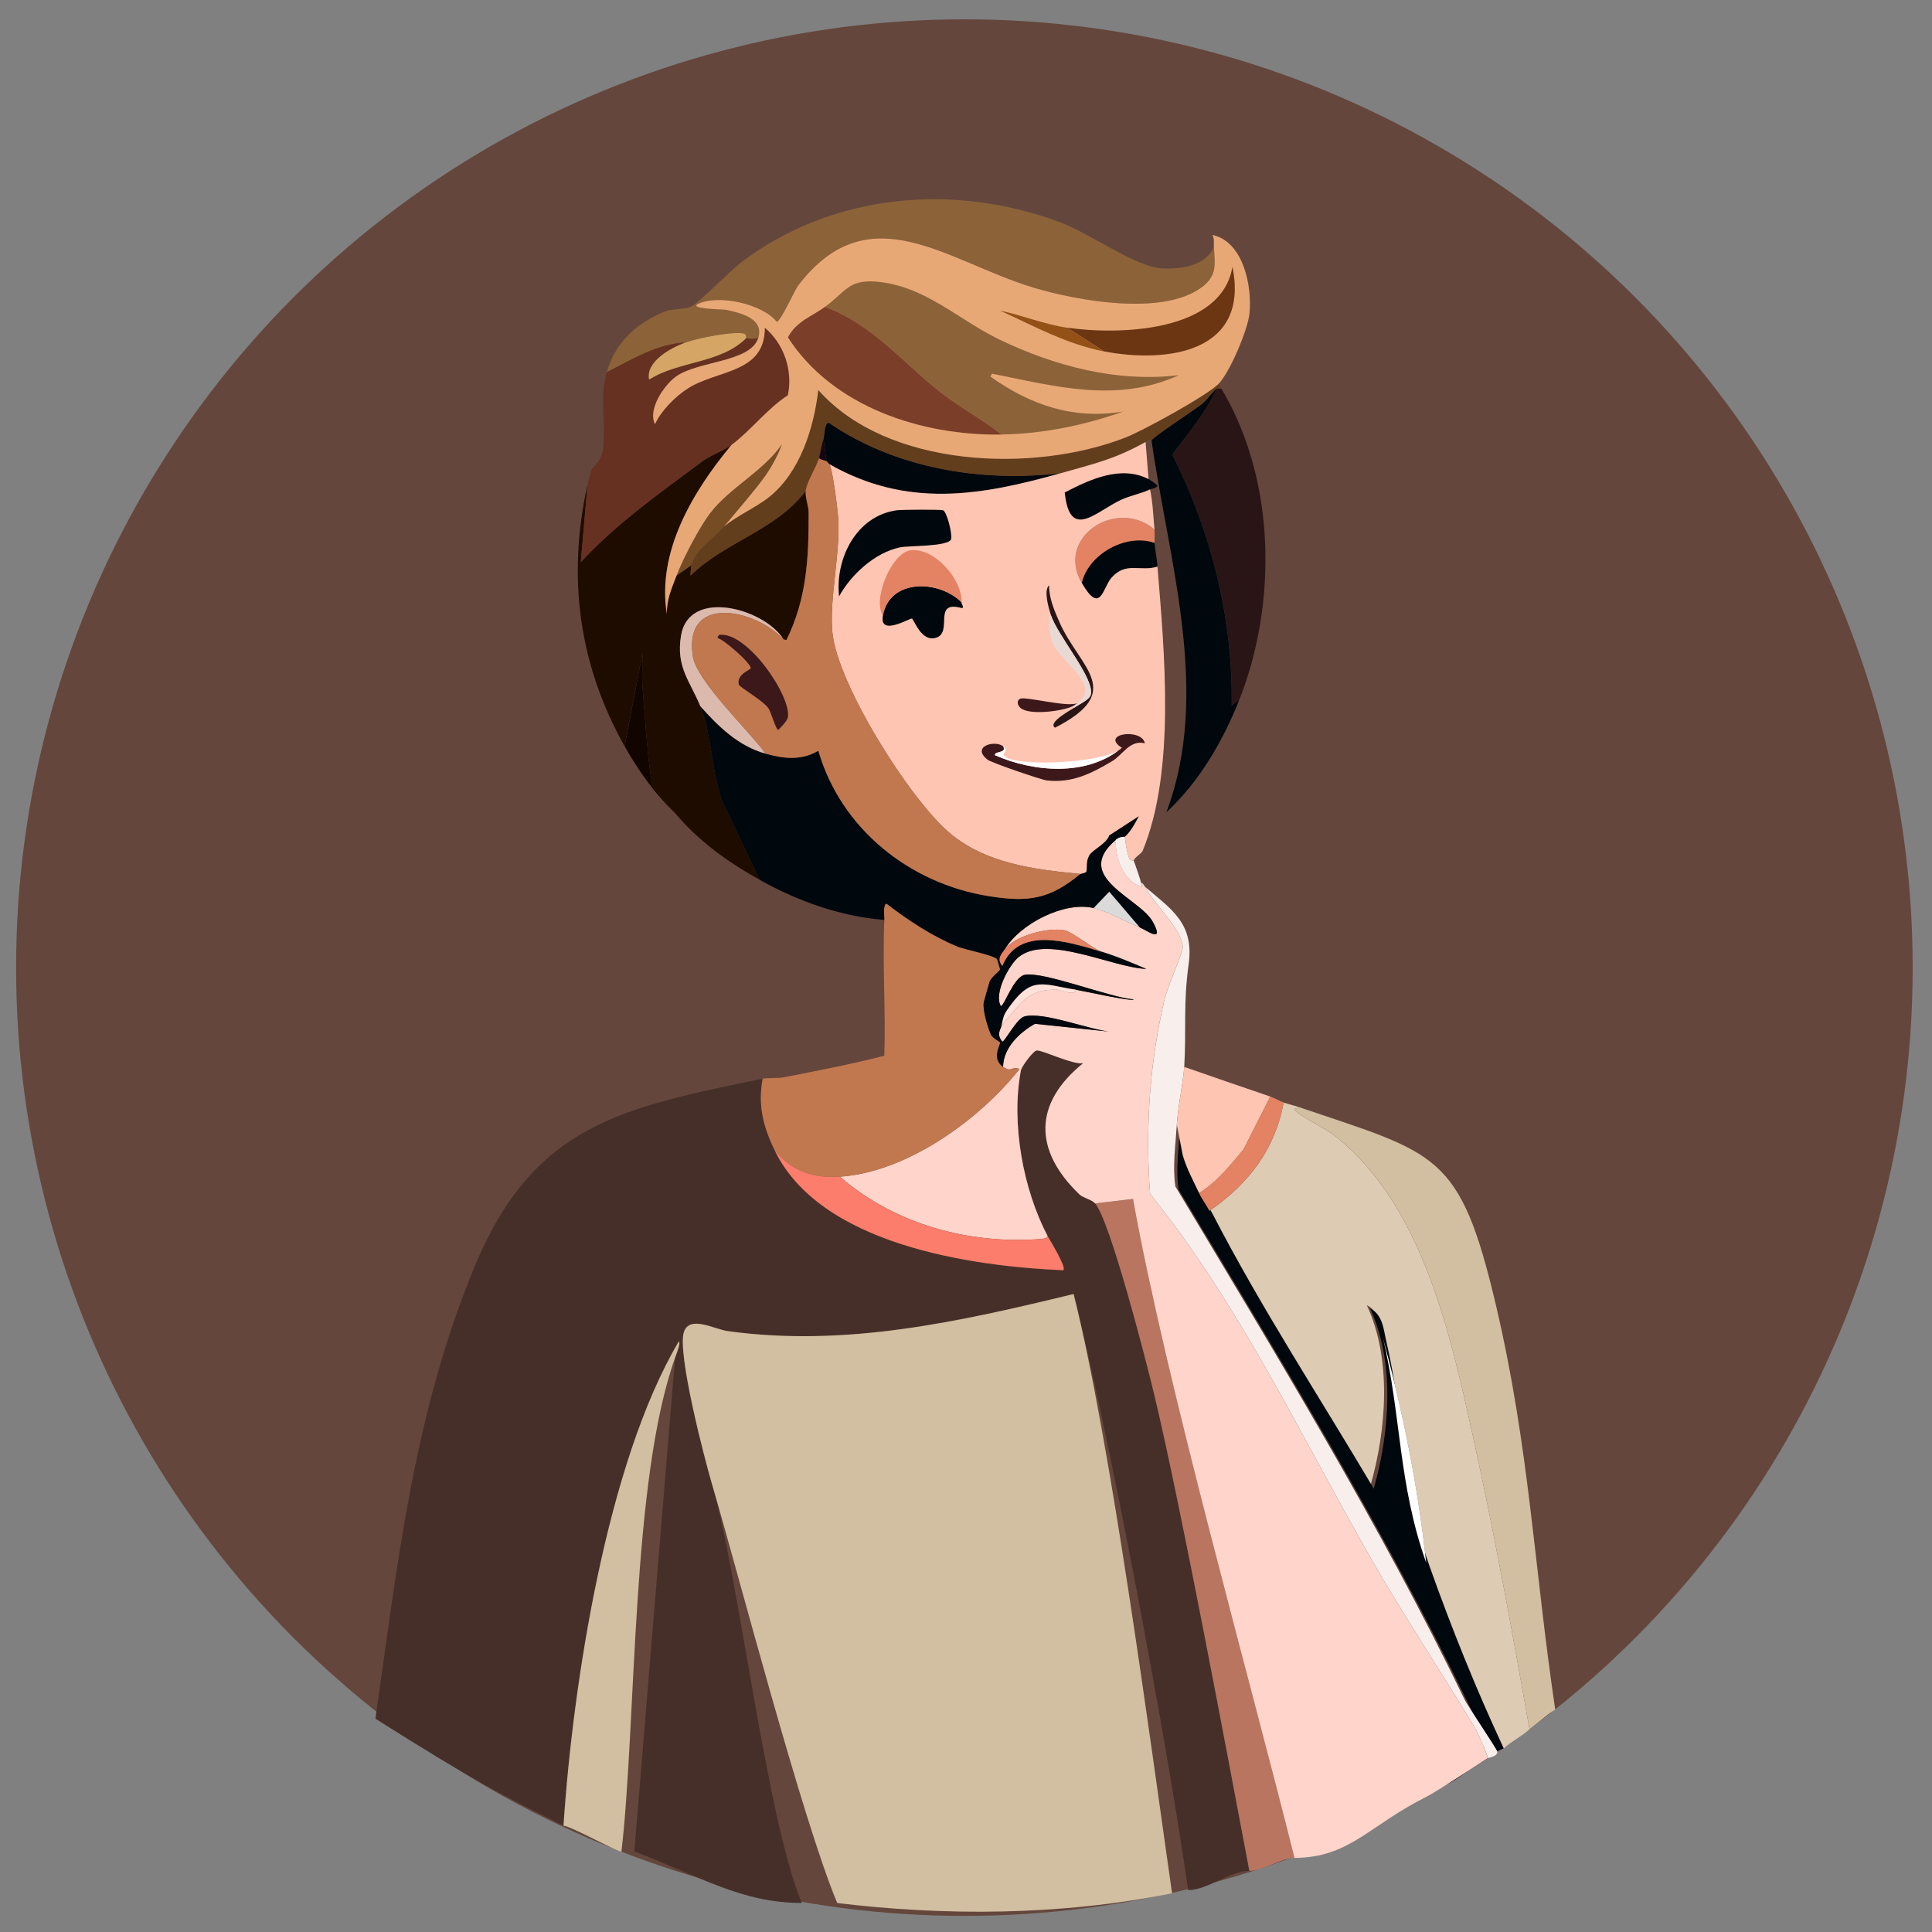
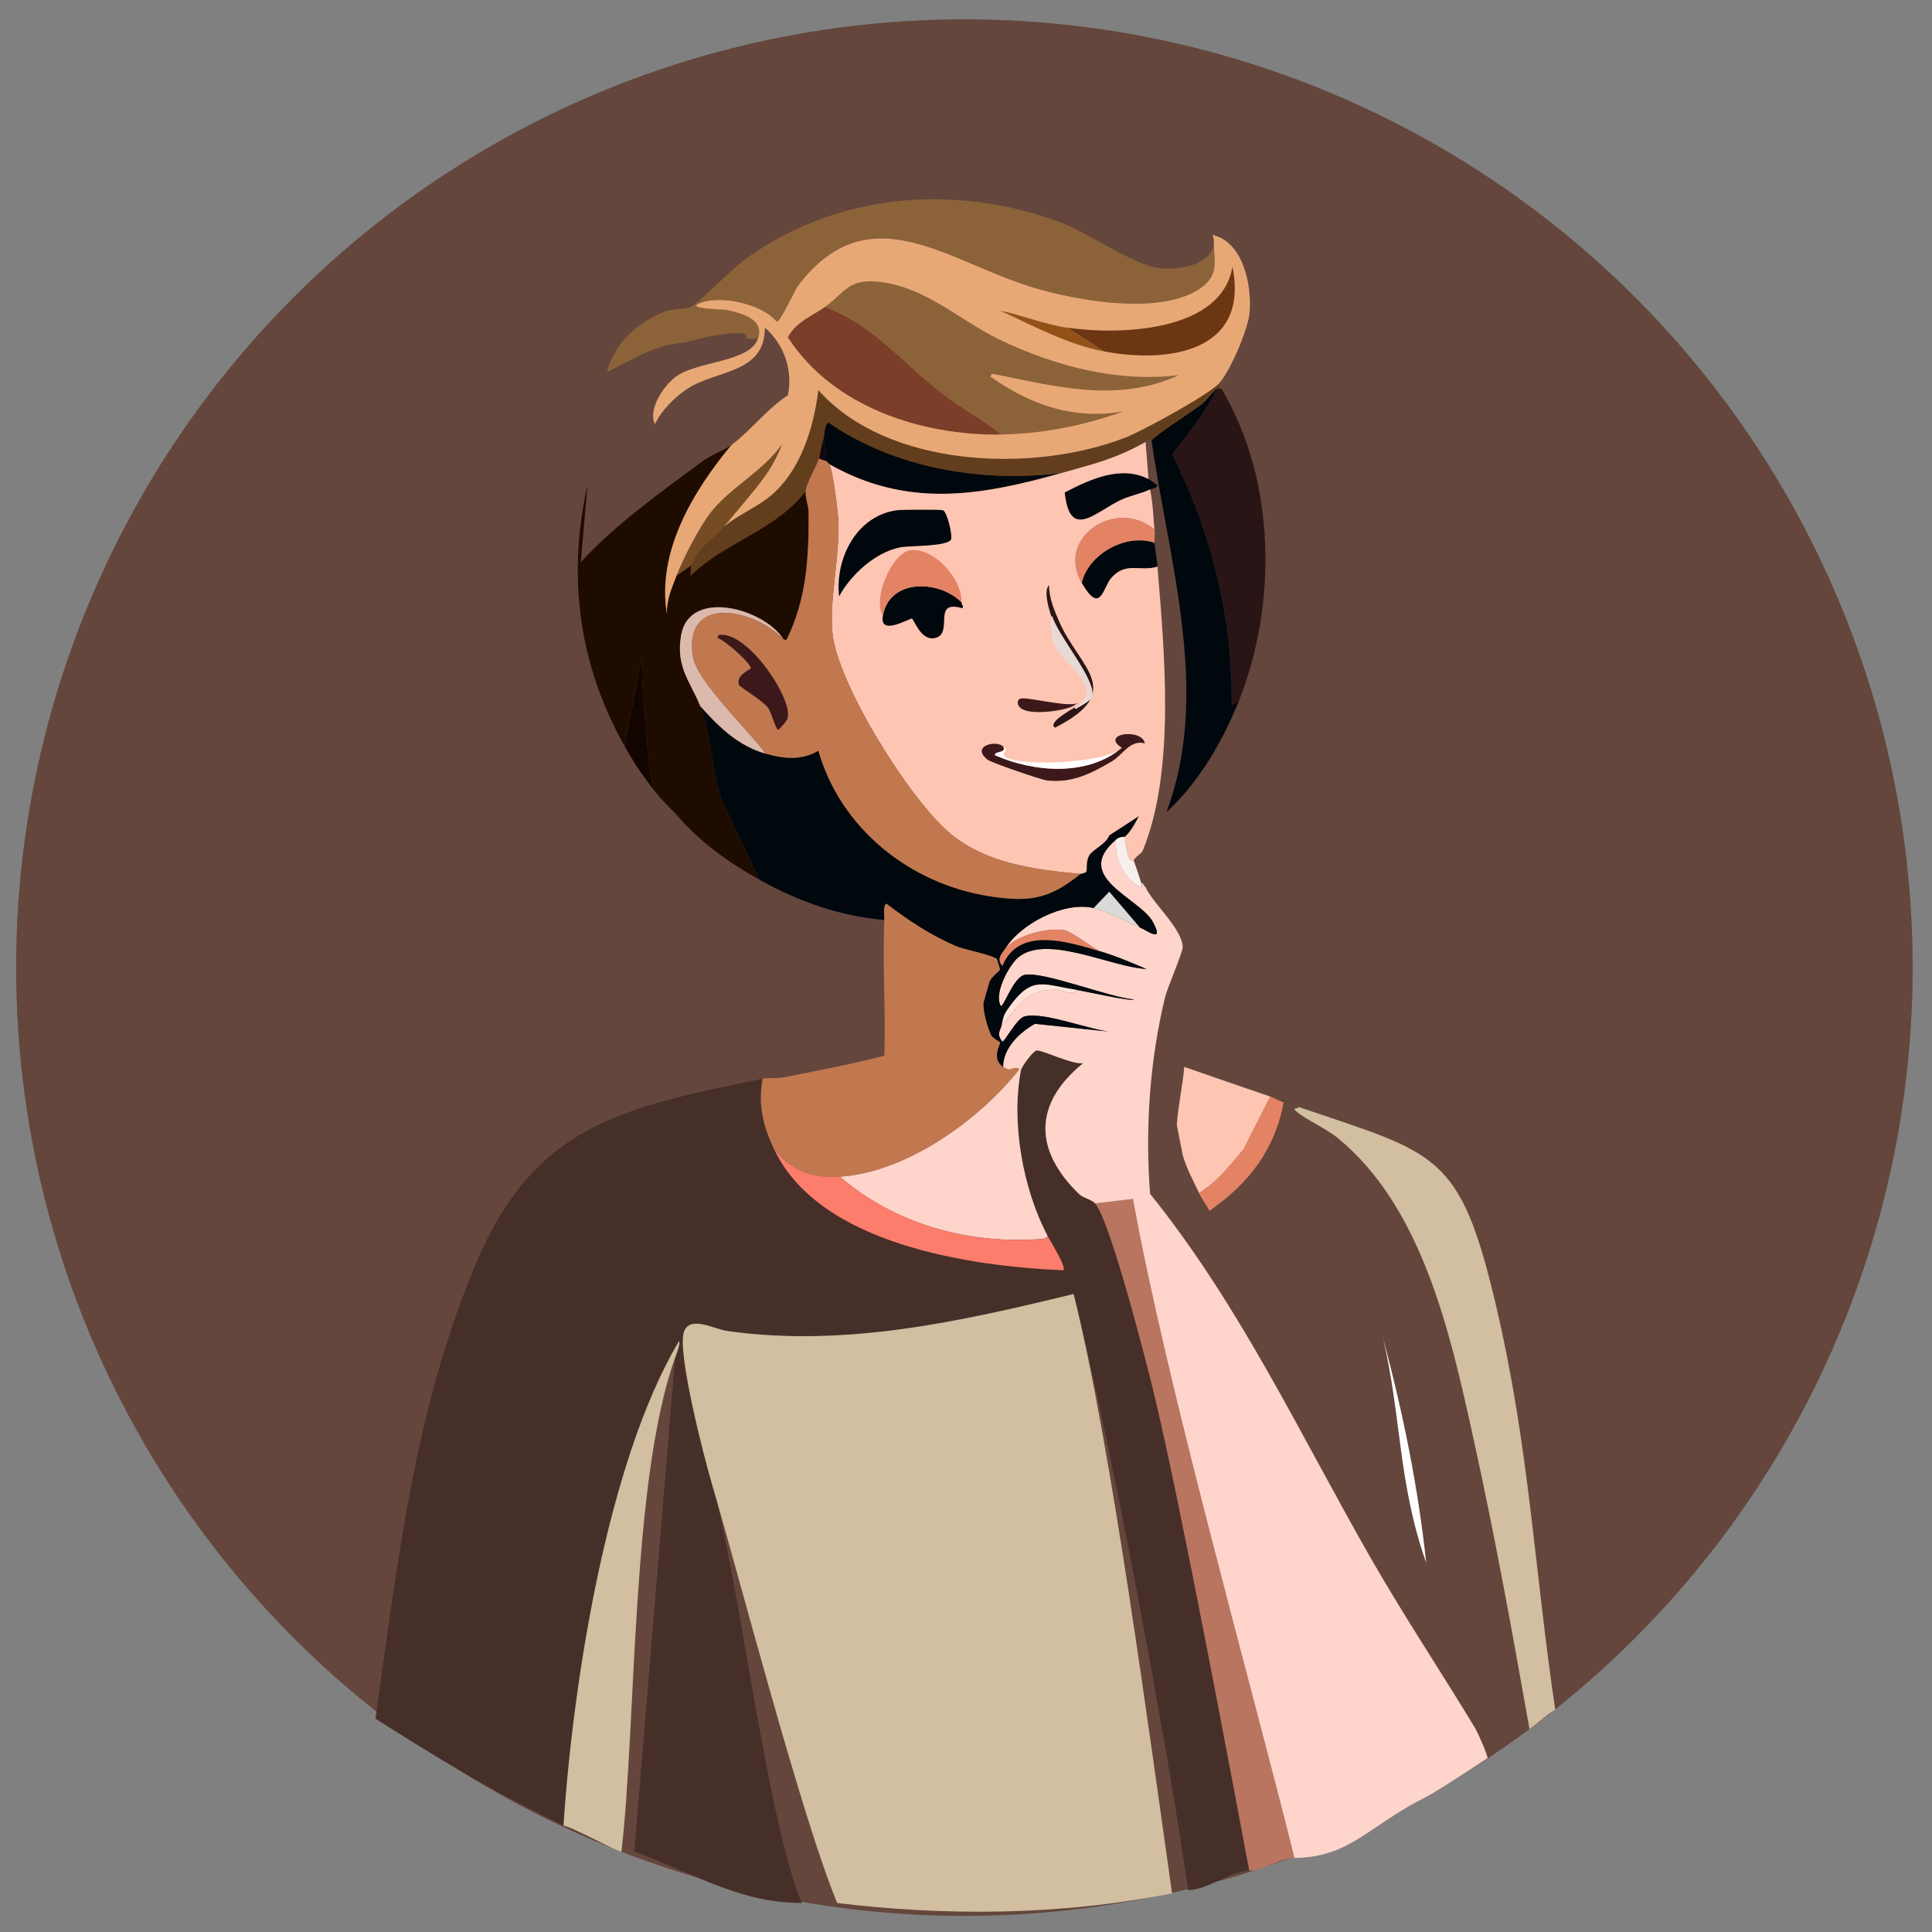
<svg xmlns="http://www.w3.org/2000/svg" id="Layer_1" data-name="Layer 1" viewBox="0 0 600 600">
  <rect x="0" y="0" width="600" height="600" fill="#808080" stroke="none" />
  <defs>
    <style>
      .cls-1 {
        fill: #c1784f;
      }

      .cls-2 {
        fill: #ffc5b3;
      }

      .cls-3 {
        fill: #663120;
      }

      .cls-4 {
        fill: #e8a876;
      }

      .cls-5 {
        fill: #f8efec;
      }

      .cls-6 {
        fill: #d2bea0;
      }

      .cls-7 {
        fill: #6c3613;
      }

      .cls-8 {
        fill: #935118;
      }

      .cls-9 {
        fill: #fc7d6b;
      }

      .cls-10 {
        fill: #fff;
      }

      .cls-11 {
        fill: #291516;
      }

      .cls-12 {
        fill: #120500;
      }

      .cls-13 {
        fill: #e38364;
      }

      .cls-14 {
        fill: #633e1d;
      }

      .cls-15 {
        fill: #64463c;
      }

      .cls-16 {
        fill: #150613;
      }

      .cls-17 {
        fill: #754c24;
      }

      .cls-18 {
        fill: #e9d9d5;
      }

      .cls-19 {
        fill: #8c6239;
      }

      .cls-20 {
        fill: #dcb9ad;
      }

      .cls-21 {
        fill: #01080d;
      }

      .cls-22 {
        fill: #7a3e29;
      }

      .cls-23 {
        fill: #ffd4ca;
      }

      .cls-24 {
        fill: #b97560;
      }

      .cls-25 {
        fill: #472f29;
      }

      .cls-26 {
        fill: #1f0c00;
      }

      .cls-27 {
        fill: #dadada;
      }

      .cls-28 {
        fill: #d4a565;
      }

      .cls-29 {
        fill: #ffe3db;
      }

      .cls-30 {
        fill: #ddcbb3;
      }

      .cls-31 {
        fill: #3c181a;
      }
    </style>
  </defs>
  <g id="Think">
    <circle class="cls-15" cx="299.5" cy="300.5" r="294.5" />
    <g>
-       <path class="cls-30" d="M403.26,343.78c-.11.84-2.25.04-.69,1.38,2.9,2.49,9.2,5.26,12.91,8.3,26.08,21.37,34.76,60.01,41.72,91.51,7.08,32.05,12.07,59.72,17.8,92.04-2,2-6,4-8,6-8.49-18.29-17.31-38.57-24.09-57.7-2.49-23.48-7.25-46.83-13.37-69.61-.87-3.71-1.05-8.33-5.07-10.37,7.82,16.73,6.11,38.57,1.15,56.01-16.65-28.17-35.01-56.21-50.02-85.28,12.14-8.42,20.27-18.87,23.05-33.65,1.5.5,3.08.86,4.61,1.38Z" />
      <path class="cls-6" d="M475,537c-5.74-32.31-10.72-59.99-17.8-92.04-6.96-31.49-15.64-70.14-41.72-91.51-3.7-3.03-10.01-5.81-12.91-8.3-1.56-1.34.58-.54.69-1.38,43.04,14.65,50.11,13.95,61.31,61.54,10.4,44.19,11.78,80.82,18.43,125.68-2,1-4,3-8,6Z" />
      <g>
        <path class="cls-25" d="M340.11,373.74c4.69,5.32,16.19,50.24,18.44,59.7,8.52,35.8,22.61,111.41,29.45,147.56-5.99.04-13.01,5.97-19,6-6.75-47.15-23.98-139.04-35.58-185.14-35.36,8.57-70.69,16.58-107.41,11.52-4.18-.58-11.79-5.01-13.6.23-2.21,6.4,6.38,39.42,8.76,47.48,8.19,27.78,16.75,103.24,27.83,129.9-18.73-.05-31-8-52-16l12.65-153.32c.26-.73,1.88-4.85,1.15-5.07-22.38,37.77-32.92,106.6-35.8,150.39-20-10-28-14-58.4-33.23,6.93-48.66,11.9-94.84,30.81-140.44,18.25-44.01,45.54-49.28,89.43-58.32-1.51,8.31.17,14.82,3.69,22.13,14.07,29.27,60.66,36.12,89.66,37.34,1.22-.7-4.26-9.5-4.84-10.6-7.59-14.46-11.41-34.97-8.3-51.4.25-1.33,3.77-6,4.84-6.22,1.5-.32,11.63,4.64,14.52,3.92-15.64,12.63-15.29,27.25-1.15,40.8,1.09,1.04,3.77,1.56,4.84,2.77Z" />
        <path class="cls-6" d="M364,588c-35,7-71,7-104,3-11.08-26.66-30.64-102.12-38.83-129.9-2.38-8.06-10.97-41.09-8.76-47.48,1.81-5.24,9.42-.81,13.6-.23,36.73,5.06,72.05-2.95,107.41-11.52,11.6,46.1,23.83,138.99,30.58,186.14Z" />
        <path class="cls-6" d="M209.65,421.68c-13.64,38.17-11.99,113.26-16.65,153.32-.58.53-15.91-8.03-18-8,2.88-43.79,13.42-112.62,35.8-150.39.73.22-.89,4.34-1.15,5.07Z" />
      </g>
    </g>
    <g>
      <path class="cls-26" d="M227.16,138.17c-11.89,14.33-23.25,33.08-20.05,52.55-.12-4.6,1.46-7.93,3-11.99l4.61-3.23c-.05.19-.39,3.18-.23,3.23,10.68-10.51,26.45-13.98,35.73-26.28-.19,1.95.92,4.9.92,6.68.03,14.12-.57,26.75-6.91,39.65l-.92-.23c-5.8-9.49-29.31-16.12-31.81-1.15-1.63,9.76,2.78,14.08,5.99,21.9,3.63,8.82,3.36,20.27,6.91,29.73l11.52,24.2c-9.77-5.41-19.08-12.1-26.28-20.74-.96-1.15-6.74-8.01-6.91-8.53-1.32-3.95-2.8-25.67-3.23-31.35-.24-3.19.18-6.48,0-9.68l-5.53,28.81c-14.27-25.4-17.86-52.65-11.52-81.13l-2.07,23.97c11.24-12.18,24.63-21.52,37.8-31.35,2.58-1.92,6.47-3.19,8.99-5.07Z" />
      <path class="cls-11" d="M379.29,120.66c16.93,28.27,17.47,66.71,5.53,96.81l-2.3,1.61c.41-27.07-6.33-53.9-18.44-77.91,4.92-6.59,10.42-12.93,13.83-20.51.27-.12.97.07,1.38,0Z" />
      <path class="cls-21" d="M384.82,217.46c-5.1,12.85-12.43,25.38-22.59,34.8,13.96-37.05.72-77.88-4.61-115.48.22-.96,13.88-9.86,15.9-11.52,1.13-.92,3.7-4.31,4.38-4.61-3.41,7.59-8.91,13.92-13.83,20.51,12.11,24.01,18.84,50.83,18.44,77.91l2.3-1.61Z" />
      <path class="cls-12" d="M209.65,252.5c-6.24-5.93-11.45-13.23-15.67-20.74l5.53-28.81c.18,3.2-.24,6.49,0,9.68.43,5.68,1.9,27.4,3.23,31.35.17.52,5.96,7.38,6.91,8.53Z" />
      <path class="cls-21" d="M329.5,146.93c-25.17,7.1-47.84,10.91-71.91-2.77-.03-.06-.85-.87-.92-.92l-.92-6.91c.27-.81.2-4.92,1.61-5.07,20.64,14.22,47.46,18.63,72.15,15.67Z" />
      <g>
        <path class="cls-19" d="M376.99,76.4c.28,5.54,1.22,9.17-3.92,12.91-12.19,8.87-38.62,4.05-52.09,0-26.8-8.06-50.99-29.52-73.07-.69-1.11,1.44-5.5,11.29-6.68,11.29-4.51-5.65-18.27-8.59-24.43-5.53-3.15,1.56,8.01,1.68,8.76,1.84,4.96,1.08,11.78,2.85,9.91,8.76-1.59.29-2.08.5-3.69,0-.07-.02.07-1.2-.69-1.38-3.39-.83-14.58,1.44-18.21,2.77-8.98.44-16.68,5.36-24.43,9.22,2.5-9.25,9.58-15.54,18.21-18.9,2-.78,6.11-.65,7.84-1.38,2.27-.96,12.34-11.3,15.67-13.83,28.36-21.48,66.01-24.79,99.11-12.45,9.02,3.36,23.21,13.74,31.35,14.29,5.83.39,14.19-.7,16.37-6.91Z" />
-         <path class="cls-3" d="M227.16,138.17c-2.52,1.88-6.41,3.15-8.99,5.07-13.18,9.82-26.56,19.16-37.8,31.35l2.07-23.97c.43-1.94.85-3.23,1.38-5.07,3.76-3.43,3.56-6.01,3.69-10.6.2-7.06-1.07-11.98.92-19.36,7.75-3.86,15.46-8.78,24.43-9.22-4.41,1.61-12.42,5.84-11.29,11.52,9.25-5.86,22.26-4.94,30.19-12.91,1.61.5,2.1.29,3.69,0-2.39,7.58-18.84,7.05-25.59,11.99-3.64,2.67-8.79,10.18-6.45,14.75,1.88-4.19,6.32-8.61,10.14-11.06,9.18-5.9,23.99-4.6,23.97-18.9,5.95,5.04,8.77,13.27,7.15,20.98-6.49,4.23-11.42,10.9-17.52,15.44Z" />
        <path class="cls-14" d="M378.37,119.27c.21.53.63.89.92,1.38-.41.07-1.12-.12-1.38,0-.68.3-3.25,3.69-4.38,4.61-2.03,1.66-15.68,10.57-15.9,11.52-.95-.72-1.04,0-1.84.46-9.6,5.36-15.94,6.77-26.28,9.68-24.68,2.95-51.5-1.46-72.15-15.67-1.41.15-1.35,4.26-1.61,5.07-.77,2.35-1.04,4.93-1.38,5.99-.89,2.79-3.88,7.44-4.15,10.14-9.27,12.3-25.05,15.77-35.73,26.28-.16-.04.18-3.04.23-3.23,1.37-5.08,7.19-8.39,10.14-11.99,4.13-3.48,9.95-5.92,14.06-9.22,9.59-7.7,13.8-21.34,15.21-33.19,21.42,24.26,66.86,25.91,95.43,14.75,5.4-2.11,25.07-12.9,28.81-16.6Z" />
        <path class="cls-17" d="M224.86,163.53c-2.95,3.6-8.77,6.9-10.14,11.99l-4.61,3.23c2.01-5.29,7.16-15.19,10.6-19.59,6.16-7.87,16.32-12.8,22.13-21.21-1.11,3.2-3.14,6.93-5.07,9.68-3.28,4.67-9.07,11.22-12.91,15.9Z" />
        <g>
          <path class="cls-4" d="M378.37,119.27c-3.74,3.7-23.41,14.49-28.81,16.6-28.57,11.16-74.01,9.51-95.43-14.75-1.41,11.85-5.63,25.49-15.21,33.19-4.11,3.3-9.93,5.74-14.06,9.22,3.84-4.69,9.63-11.24,12.91-15.9,1.93-2.75,3.96-6.48,5.07-9.68-5.81,8.41-15.97,13.33-22.13,21.21-3.44,4.4-8.6,14.3-10.6,19.59-1.54,4.06-3.11,7.39-3,11.99-3.2-19.48,8.17-38.22,20.05-52.55,6.1-4.55,11.03-11.22,17.52-15.44,1.62-7.71-1.2-15.93-7.15-20.98.02,14.3-14.79,13-23.97,18.9-3.82,2.46-8.26,6.88-10.14,11.06-2.34-4.57,2.81-12.08,6.45-14.75,6.74-4.93,23.2-4.41,25.59-11.99,1.86-5.91-4.95-7.68-9.91-8.76-.75-.16-11.91-.28-8.76-1.84,6.17-3.05,19.92-.11,24.43,5.53,1.19,0,5.58-9.85,6.68-11.29,22.08-28.83,46.27-7.36,73.07.69,13.47,4.05,39.9,8.87,52.09,0,5.14-3.74,4.2-7.37,3.92-12.91-.06-1.24.17-2.25-.46-3.46,9.57,2.07,12.39,15.8,11.52,24.43-.5,4.98-6.14,18.4-9.68,21.9Z" />
          <path class="cls-19" d="M311.06,134.95c-5.92-4.7-12.69-8.27-18.67-12.91-11.87-9.21-21.38-21.34-36.19-26.74,6.42-4.68,7.27-8.54,15.9-7.84,15.01,1.22,25.54,11.85,38.26,17.98,17.13,8.25,36.65,13.41,55.78,11.06-19.32,8.83-38.43,3.45-58.08-.46l-.46.92c12.41,8.84,25.83,13.44,41.26,10.83-12.07,4.3-24.93,6.93-37.8,7.15Z" />
          <path class="cls-22" d="M256.21,95.3c14.81,5.4,24.32,17.53,36.19,26.74,5.98,4.64,12.75,8.21,18.67,12.91-24.79.41-52.49-8.58-66.38-30.19,2.67-5.03,7.67-6.64,11.52-9.45Z" />
          <path class="cls-7" d="M342.87,109.13l-11.52-7.38c16.05,2.34,47.98,1.51,51.4-18.9,5.34,26.34-19.76,30.11-39.88,26.28Z" />
          <path class="cls-8" d="M331.35,101.76l11.52,7.38c-11.34-2.16-22-7.95-32.27-12.68,6.63,1.38,13.76,4.28,20.74,5.3Z" />
        </g>
-         <path class="cls-28" d="M231.77,104.98c-7.93,7.97-20.94,7.04-30.19,12.91-1.12-5.68,6.89-9.92,11.29-11.52,3.63-1.32,14.82-3.59,18.21-2.77.76.18.62,1.36.69,1.38Z" />
        <path class="cls-16" d="M256.67,143.24c-.17-.14-1.86-.44-2.3-.92.34-1.06.61-3.64,1.38-5.99l.92,6.91Z" />
      </g>
    </g>
    <g>
      <path class="cls-24" d="M402,577c-4.08.03-9.86,3.98-14,4-6.85-36.15-20.93-111.76-29.45-147.56-2.25-9.46-13.75-54.38-18.44-59.7l11.76-1.38c10.22,56.97,36.15,148.46,50.14,204.64Z" />
-       <path class="cls-21" d="M373.38,371.51c.97,2.08,2.25,3.63,3.23,5.53,15.01,29.08,33.37,57.11,50.02,85.28,4.96-17.44,6.66-39.28-1.15-56.01,4.02,2.04,4.2,6.66,5.07,10.37,5.7,24.39,4.65,45.02,13.37,69.61,6.78,19.13,14.56,38.41,23.05,56.7-7.96,3-12.96,10-19.96,12,3.46-.01,11.52-11.78,13.96-12.46.87-.24,1.01.23.92-1.15-.04-.69-5.16-10.72-5.99-12.45-26.57-54.98-58.57-107.21-89.89-159.5-.91-6.37.07-12.79.46-19.13l1.84,9.45c1.2,4.17,3.26,7.87,5.07,11.76Z" />
      <path class="cls-10" d="M442.91,485.3c-8.71-24.59-7.67-45.21-13.37-69.61,6.12,22.78,10.88,46.13,13.37,69.61Z" />
      <g>
        <path class="cls-23" d="M354.4,274.17c.77.17.79.88,1.38,1.38,2.05,4.75,11.51,13.04,11.52,18.67,0,1.5-4.81,12.67-5.53,15.67-4.75,19.8-6.13,40.57-4.61,60.85,28.09,34.87,46.64,74.91,68.69,113.4,10.23,17.86,21.65,34.96,32.27,52.55.73,1.21,3.7,7.85,3.88,9.3-3,2-15.91,10.45-19,12-18,9-23.78,18.88-41,19-13.99-56.18-39.91-147.68-50.14-204.64l-11.76,1.38c-1.07-1.21-3.75-1.73-4.84-2.77-14.14-13.54-14.49-28.17,1.15-40.8-2.89.72-13.02-4.23-14.52-3.92-1.07.22-4.59,4.89-4.84,6.22-3.11,16.43.71,36.94,8.3,51.4-.4.76-1.32.87-2.07.92-22.52,1.69-45.25-4.54-62.46-19.36,20.66-1.33,43.25-17.56,55.78-33.42-2.39-1.12-2.34,1.29-5.07-.69.08-5.93,5.14-10.7,9.91-13.37l24.2,2.54c-6.94-.44-21.21-6.39-27.43-4.84-2.43.6-6.23,8.03-6.91,7.84-1.94-2.43-.56-3.52-.23-5.07,5.86-6.3,7.68-11.38,17.29-11.06,1.12.04,5.34,2.15,5.76,0,1.95.29,17.58,3.82,17.98,3-7-.41-28.13-8.82-33.88-7.61-3.44.73-6.39,9.85-7.38,9.68-2.31-3.8,2.58-12.85,5.53-15.21,8.96-7.18,28.96,3.22,39.65,3.69-4.72-2.01-9.59-4.08-14.52-5.53-2.43-1.16-8.73-6.03-10.83-6.45-5.04-1.03-15.6,1.65-18.67,5.99,4.74-8.04,18.64-15.12,27.66-12.91,4.7,1.15,9.74,4.16,14.29,5.99,2.28.92,7.78,5.17,4.15-1.61-4.06-7.59-25.3-13.92-11.52-25.59-.45,5.6,2.49,12.93,8.07,14.75.07-.02-.18-1.13-.23-1.38Z" />
        <path class="cls-1" d="M311.52,331.33c2.73,1.98,2.68-.43,5.07.69-12.53,15.87-35.12,32.09-55.78,33.42-8.24.53-15.15-1.8-20.28-8.3-3.51-7.31-5.19-13.82-3.69-22.13,1.71-.35,4.7-.07,6.68-.46,10.38-2.05,20.87-4.04,31.12-6.68.46-14.02-.62-28.18,0-42.18.05-1.08-.52-4.81.69-5.07,6.85,5.24,14.13,10.08,22.13,13.37,2.16.89,11.43,2.69,12.22,3.92.09.14.94,3.06.92,3.23-.03.28-2.81,2.47-3.23,3.69-.12.37-1.78,6.11-1.84,6.45-.41,2.29,1.24,7.9,2.3,10.14.44.93,2.72,2.13,2.77,2.3.22.77-2.81,4.9.92,7.61Z" />
        <path class="cls-21" d="M237.77,234.06c5.62,1.57,11.08,2.22,16.37-.92,6.99,24.21,28.37,41.3,53.01,45.18,12.16,1.91,18.71,1.05,28.35-6.91.09-.07,1.68-.3,1.84-.69.4-.93-.25-2.95.92-5.07.97-1.75,5.28-3.52,6.22-6.22l9.22-5.99c-1.11,2.17-2.52,4.84-4.38,6.45-.11.1-1.42-.22-2.77.92-13.78,11.67,7.46,18,11.52,25.59,3.63,6.78-1.87,2.54-4.15,1.61l-9.45-11.06-4.84,5.07c-9.02-2.21-22.92,4.87-27.66,12.91-1.09,1.54-2.48,2.88-.69,5.07,5.06-12.44,20.32-7.52,30.19-4.61,4.93,1.45,9.8,3.53,14.52,5.53-10.68-.47-30.69-10.87-39.65-3.69-2.95,2.37-7.84,11.41-5.53,15.21.98.17,3.93-8.95,7.38-9.68,5.75-1.21,26.88,7.19,33.88,7.61-.4.82-16.03-2.71-17.98-3-9.92-1.48-13.46-4.43-20.28,4.84-2.03,2.76-2.09,3.08-2.77,6.22-.33,1.56-1.71,2.64.23,5.07.68.19,4.48-7.23,6.91-7.84,6.22-1.55,20.49,4.4,27.43,4.84l-24.2-2.54c-4.78,2.66-9.83,7.44-9.91,13.37-3.74-2.71-.71-6.84-.92-7.61-.05-.17-2.32-1.38-2.77-2.3-1.06-2.24-2.72-7.85-2.3-10.14.06-.35,1.72-6.09,1.84-6.45.41-1.22,3.19-3.4,3.23-3.69.02-.17-.83-3.09-.92-3.23-.79-1.23-10.05-3.03-12.22-3.92-8-3.29-15.28-8.13-22.13-13.37-1.21.26-.64,3.99-.69,5.07-13.83-1.14-26.74-5.81-38.72-12.45l-11.52-24.2c-3.55-9.46-3.28-20.91-6.91-29.73,5.64,6.35,11.81,12.39,20.28,14.75Z" />
-         <path class="cls-5" d="M367.77,331.33c-.25,4.51-1.95,12.16-2.3,17.98-.39,6.34-1.37,12.76-.46,19.13,31.33,52.3,63.32,104.53,89.89,159.5.84,1.73,10.06,15.37,10.11,16.06.09,1.38-2.13,1.76-3,2-.18-1.44-3.15-8.09-3.88-9.3-10.62-17.59-22.04-34.69-32.27-52.55-22.05-38.49-40.6-78.53-68.69-113.4-1.52-20.28-.14-41.05,4.61-60.85.72-3,5.54-14.17,5.53-15.67-.01-5.63-9.48-13.92-11.52-18.67,7.98,6.79,15.09,11.25,13.37,23.74-1.75,12.7-.7,19.96-1.38,32.04Z" />
        <path class="cls-2" d="M367.77,331.33c8.9,3.08,17.81,6.21,26.74,9.22l-8.3,16.37c-4.12,4.96-8.28,10.19-13.83,13.6-1.81-3.89-3.87-7.59-5.07-11.76l-1.84-9.45c.36-5.82,2.05-13.47,2.3-17.98Z" />
        <path class="cls-13" d="M394.5,340.55c1.37.46,3.08,1.49,4.15,1.84-2.78,14.78-10.91,25.23-23.05,33.65-.98-1.9-2.25-3.45-3.23-5.53,5.55-3.41,9.71-8.63,13.83-13.6l8.3-16.37Z" />
        <path class="cls-21" d="M356.7,148.78c.42.22,2.79,1.83,2.77,2.07-.51.88-1.65.84-2.3,1.15-2.82,1.34-6.17,1.91-8.99,3.23-7.92,3.69-15.97,12.87-17.52-2.3,7.75-4.01,17.43-8.59,26.05-4.15Z" />
        <path class="cls-21" d="M358.55,168.6c.22,2.37.7,4.72.92,7.38-5.42,1.66-9.73-1.69-14.29,3.46-2.69,3.03-3.35,11.77-9.22,1.61,1.95-8.93,13.83-15.57,22.59-12.45Z" />
        <path class="cls-13" d="M358.55,164.45c.14,1.47-.07,3.42,0,4.15-8.76-3.13-20.64,3.52-22.59,12.45-8.25-14.27,10.86-26.56,22.59-16.6Z" />
        <path class="cls-5" d="M349.33,259.88c.28,2.19.6,4.62,1.38,6.68.31.82,1.35.62,1.38.69.34.85,2.18,6.24,2.3,6.91.05.25.3,1.36.23,1.38-5.58-1.82-8.52-9.15-8.07-14.75,1.35-1.14,2.66-.83,2.77-.92Z" />
        <path class="cls-9" d="M260.82,365.44c17.21,14.82,39.94,21.05,62.46,19.36.75-.06,1.68-.16,2.07-.92.58,1.1,6.06,9.9,4.84,10.6-29-1.22-75.6-8.07-89.66-37.34,5.14,6.5,12.04,8.83,20.28,8.3Z" />
        <path class="cls-13" d="M341.49,295.37c-9.87-2.91-25.14-7.83-30.19,4.61-1.79-2.19-.4-3.53.69-5.07,3.07-4.34,13.63-7.02,18.67-5.99,2.1.43,8.41,5.29,10.83,6.45Z" />
        <path class="cls-27" d="M353.94,288c-4.55-1.84-9.59-4.84-14.29-5.99l4.84-5.07,9.45,11.06Z" />
        <path class="cls-29" d="M334.11,307.36c-.42,2.15-4.65.04-5.76,0-9.61-.32-11.43,4.77-17.29,11.06.67-3.14.73-3.46,2.77-6.22,6.83-9.27,10.37-6.32,20.28-4.84Z" />
        <g>
          <path class="cls-2" d="M356.7,148.78c-8.62-4.44-18.3.14-26.05,4.15,1.55,15.17,9.6,5.99,17.52,2.3,2.82-1.31,6.17-1.89,8.99-3.23.88,4.09.99,8.3,1.38,12.45-11.73-9.97-30.83,2.33-22.59,16.6,5.87,10.16,6.53,1.42,9.22-1.61,4.56-5.14,8.87-1.8,14.29-3.46,2.16,26.43,5.69,63.35-4.61,88.28-.32.78-2.45,1.94-2.77,3-.03-.07-1.07.12-1.38-.69-.78-2.07-1.1-4.49-1.38-6.68,1.86-1.62,3.27-4.28,4.38-6.45l-9.22,5.99c-.95,2.71-5.26,4.47-6.22,6.22-1.17,2.12-.52,4.14-.92,5.07-.17.39-1.76.62-1.84.69-14.39-1.37-29.48-3.23-40.8-12.91-12.33-10.54-34.61-46.01-36.19-62-1.02-10.31,2.39-23.8,1.84-35.04-.13-2.66-1.71-15.5-2.77-17.29,24.07,13.68,46.75,9.87,71.91,2.77,10.33-2.92,16.68-4.32,26.28-9.68l.92,11.52Z" />
          <g>
            <path class="cls-21" d="M278.56,158.46c1.4-.19,13.63-.26,14.29,0,1.25.49,2.92,7.39,2.54,8.99-.95,2.38-13.11,1.95-15.9,2.54-7.74,1.61-15.2,8.44-18.9,15.21-1.3-11.77,5.41-25.07,17.98-26.74Z" />
            <path class="cls-21" d="M298.62,187.04c-.03.89.79,1.2.23,1.84-9.62-2.74-2.56,7.65-8.3,9.22-4.56,1.25-6.67-5.84-7.38-5.99s-10.16,5.64-8.99-.92c2.07-11.6,17.4-11.16,24.43-4.15Z" />
            <path class="cls-13" d="M298.62,187.04c-7.03-7.01-22.36-7.45-24.43,4.15-3.31-5.06,2.73-19.51,8.53-20.28,7.38-.98,16.14,8.93,15.9,16.13Z" />
            <path class="cls-31" d="M311.52,231.76c1.33,2.26-2.73,1.4-2.54,2.77,12.12,5.34,28.8,6.67,39.41-2.3-6.91-4.44,6.3-6.19,7.15-1.38-4.61-1.2-6.85,3.57-10.14,5.53-6.43,3.82-12.47,6.89-20.28,5.99-1.78-.2-17.27-5.52-18.44-6.45-5.19-4.14,2.33-6.18,4.84-4.15Z" />
            <path class="cls-11" d="M333.65,219.77c1.15-.87,4.62-2.38,5.07-3.92,1.47-5.04-10.43-18.44-12.45-25.12-.64-2.12-2.21-7.34-.46-8.99-.07,3.91,1.64,7.93,3.23,11.52,6.28,14.2,20.73,21.41-1.38,32.73-2.57-1.57,5.45-5.81,5.99-6.22Z" />
-             <path class="cls-18" d="M333.65,219.77l-.46-.46c.13-.06,1.15-.75,1.38-.92,7.87-5.85-5.84-13.21-7.84-19.13-.69-2.03-1.28-6.42-.46-8.53,2.02,6.68,13.91,20.09,12.45,25.12-.45,1.53-3.92,3.05-5.07,3.92Z" />
+             <path class="cls-18" d="M333.65,219.77c.13-.06,1.15-.75,1.38-.92,7.87-5.85-5.84-13.21-7.84-19.13-.69-2.03-1.28-6.42-.46-8.53,2.02,6.68,13.91,20.09,12.45,25.12-.45,1.53-3.92,3.05-5.07,3.92Z" />
            <path class="cls-10" d="M348.4,232.22c-10.62,8.97-27.3,7.65-39.41,2.3-.2-1.36,3.86-.51,2.54-2.77,1.95,1.57-.29,1.87.23,2.77,2.28,3.93,32.27,2.59,36.65-2.3Z" />
            <path class="cls-31" d="M334.57,218.39c-.24.18-1.26.86-1.38.92-3.25,1.56-13.73,2.98-16.37.46-.87-.83-1.13-2.23,0-2.77,1.66-.79,14.57,2.74,17.75,1.38Z" />
          </g>
        </g>
        <path class="cls-20" d="M243.3,198.56c-8.52-9.3-31.14-14.37-28.12,5.3,1.19,7.75,17.65,23.25,22.59,30.19-8.48-2.36-14.64-8.41-20.28-14.75-3.22-7.82-7.62-12.14-5.99-21.9,2.49-14.96,26.01-8.34,31.81,1.15Z" />
        <g>
          <path class="cls-1" d="M256.67,143.24c.07.06.89.87.92.92,1.06,1.79,2.64,14.62,2.77,17.29.54,11.23-2.86,24.72-1.84,35.04,1.57,15.99,23.86,51.46,36.19,62,11.31,9.67,26.4,11.54,40.8,12.91-9.64,7.97-16.19,8.83-28.35,6.91-24.64-3.88-46.02-20.96-53.01-45.18-5.29,3.14-10.74,2.49-16.37.92-4.94-6.94-21.4-22.44-22.59-30.19-3.02-19.67,19.6-14.6,28.12-5.3l.92.23c6.35-12.89,6.94-25.53,6.91-39.65,0-1.78-1.12-4.73-.92-6.68.27-2.7,3.26-7.35,4.15-10.14.44.49,2.14.79,2.3.92Z" />
          <path class="cls-31" d="M223.24,197.18c8.74-1.33,22.6,19.14,21.44,25.59-.2,1.12-2.11,3.09-3,3.92-.71-.06-2.23-5.52-3-6.68-1.57-2.37-9-6.6-9.22-7.38-.87-3.14,3.62-4.65,3.69-5.07.22-1.44-8.29-8.99-10.37-9.45l.46-.92Z" />
        </g>
      </g>
    </g>
  </g>
</svg>